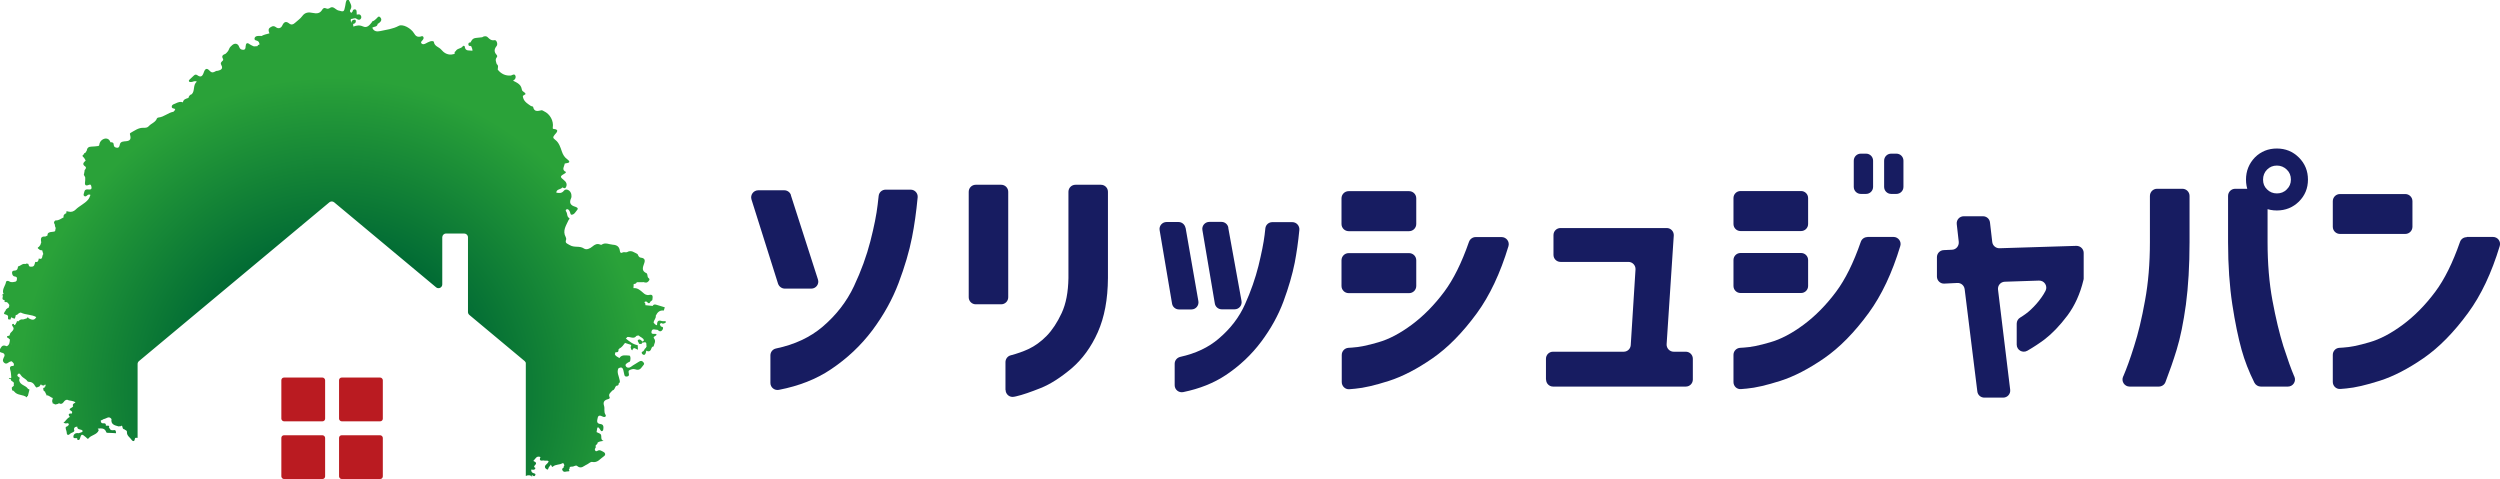
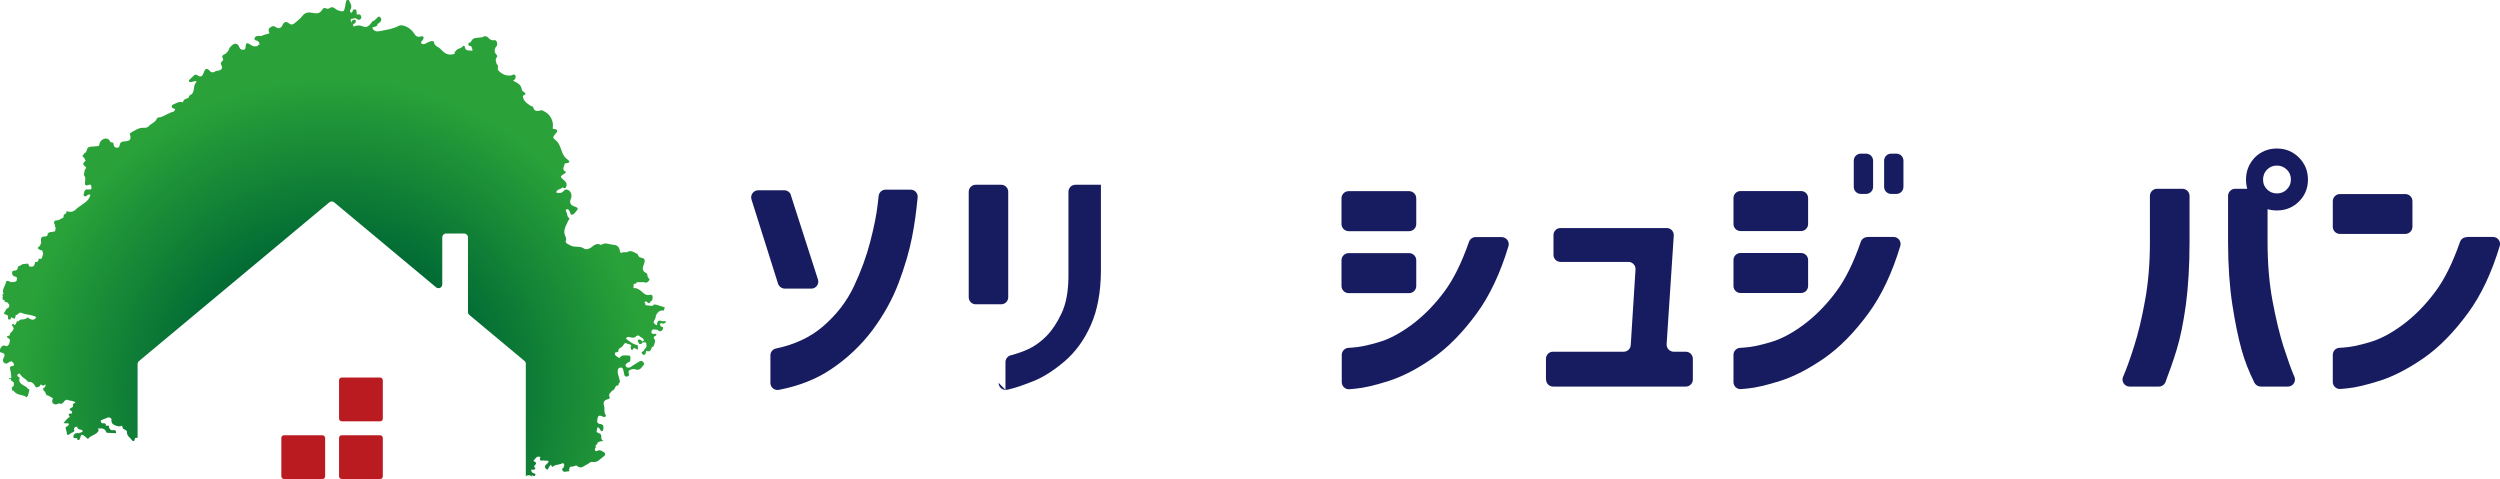
<svg xmlns="http://www.w3.org/2000/svg" viewBox="0 0 199.31 38.19">
  <defs>
    <style>.g{fill:url(#f);}.h{fill:#ba1b21;}.i{fill:#171c61;}</style>
    <radialGradient id="f" cx="53.31" cy="27.9" fx="53.31" fy="27.9" r="15.84" gradientTransform="translate(-57.69 -12.89) scale(1.58)" gradientUnits="userSpaceOnUse">
      <stop offset=".45" stop-color="#006934" />
      <stop offset="1" stop-color="#2aa239" />
    </radialGradient>
  </defs>
  <g id="a" />
  <g id="b">
    <g id="c">
      <g id="d">
        <path class="i" d="M63.05,15.56l2.16,6.72c.12,.36-.15,.73-.53,.73h-2.11c-.24,0-.46-.16-.54-.39l-2.12-6.72c-.11-.36,.16-.73,.54-.73h2.08c.24,0,.46,.16,.53,.39Zm-1.63,14.97v-2.2c0-.27,.19-.5,.46-.55,1.48-.31,2.71-.89,3.7-1.73,1.09-.93,1.92-2,2.5-3.23,.58-1.23,1.01-2.42,1.31-3.59,.3-1.17,.49-2.13,.58-2.91,.03-.28,.06-.51,.08-.7,.03-.29,.27-.5,.56-.5h1.99c.33,0,.59,.28,.56,.61-.11,1.17-.26,2.23-.45,3.19-.22,1.12-.58,2.34-1.07,3.64s-1.19,2.56-2.09,3.77c-.91,1.21-2.02,2.26-3.33,3.13-1.15,.77-2.52,1.31-4.12,1.62-.35,.07-.68-.19-.68-.55Z" />
-         <path class="i" d="M77.23,23.7V15.29c0-.31,.25-.56,.56-.56h2.03c.31,0,.56,.25,.56,.56v8.41c0,.31-.25,.56-.56,.56h-2.03c-.31,0-.56-.25-.56-.56Zm2.93,7.38v-2.21c0-.25,.17-.48,.41-.54,.53-.14,1.01-.31,1.42-.5,.51-.24,1-.59,1.45-1.05,.45-.46,.85-1.07,1.2-1.82,.35-.75,.52-1.68,.54-2.79v-6.88c0-.31,.25-.56,.56-.56h2.03c.31,0,.56,.25,.56,.56v6.88c-.01,1.69-.28,3.13-.81,4.32-.53,1.19-1.23,2.14-2.09,2.88-.87,.73-1.69,1.26-2.47,1.57s-1.43,.54-1.96,.66l-.15,.03c-.35,.08-.68-.19-.68-.55Z" />
-         <path class="i" d="M94.52,18.16l1.02,5.85c.06,.34-.2,.66-.55,.66h-1c-.27,0-.51-.2-.55-.47l-.99-5.85c-.06-.34,.21-.65,.55-.65h.96c.27,0,.5,.2,.55,.46Zm-.87,12.56v-1.72c0-.27,.19-.49,.45-.55,1.22-.27,2.25-.75,3.07-1.46,.93-.79,1.63-1.7,2.09-2.74,.47-1.04,.82-2.06,1.07-3.05,.24-.99,.41-1.81,.49-2.47,.03-.21,.05-.39,.06-.53,.03-.28,.27-.49,.55-.49h1.6c.33,0,.59,.29,.56,.62-.09,.96-.22,1.83-.37,2.62-.19,.95-.49,1.98-.9,3.09-.41,1.1-1,2.17-1.77,3.2-.77,1.03-1.71,1.92-2.82,2.66-.96,.64-2.09,1.09-3.4,1.36-.35,.07-.68-.19-.68-.55Zm4.27-12.57l1.06,5.85c.06,.34-.2,.66-.55,.66h-1.03c-.27,0-.51-.2-.55-.47l-.99-5.85c-.06-.34,.21-.65,.55-.65h.97c.27,0,.5,.19,.55,.46Z" />
+         <path class="i" d="M77.23,23.7V15.29c0-.31,.25-.56,.56-.56h2.03c.31,0,.56,.25,.56,.56v8.41c0,.31-.25,.56-.56,.56h-2.03c-.31,0-.56-.25-.56-.56Zm2.93,7.38v-2.21c0-.25,.17-.48,.41-.54,.53-.14,1.01-.31,1.42-.5,.51-.24,1-.59,1.45-1.05,.45-.46,.85-1.07,1.2-1.82,.35-.75,.52-1.68,.54-2.79v-6.88c0-.31,.25-.56,.56-.56h2.03v6.88c-.01,1.69-.28,3.13-.81,4.32-.53,1.19-1.23,2.14-2.09,2.88-.87,.73-1.69,1.26-2.47,1.57s-1.43,.54-1.96,.66l-.15,.03c-.35,.08-.68-.19-.68-.55Z" />
        <path class="i" d="M106.95,17.86v-2.05c0-.31,.25-.57,.57-.57h4.82c.31,0,.57,.25,.57,.57v2.05c0,.31-.25,.57-.57,.57h-4.82c-.31,0-.57-.25-.57-.57Zm10.69,1.04h2.07c.38,0,.66,.36,.55,.73-.65,2.15-1.49,3.93-2.51,5.33-1.14,1.56-2.32,2.76-3.55,3.61-1.23,.85-2.39,1.45-3.48,1.8-1.1,.35-1.99,.56-2.69,.62-.17,.02-.32,.03-.45,.04-.33,.03-.61-.24-.61-.57v-2.16c0-.3,.23-.55,.53-.57,.09,0,.19-.01,.3-.02,.54-.03,1.24-.17,2.08-.42,.85-.24,1.74-.71,2.67-1.4,.93-.69,1.8-1.57,2.59-2.63,.74-.99,1.39-2.31,1.97-3.97,.08-.23,.29-.39,.54-.39Zm-10.69,3.9v-2.05c0-.31,.25-.57,.57-.57h4.82c.31,0,.57,.25,.57,.57v2.05c0,.31-.25,.57-.57,.57h-4.82c-.31,0-.57-.25-.57-.57Z" />
        <path class="i" d="M123.25,30.26v-1.66c0-.31,.25-.56,.56-.56h5.64c.3,0,.54-.23,.56-.53l.38-6.03c.02-.32-.24-.6-.56-.6h-5.42c-.31,0-.56-.25-.56-.56v-1.58c0-.31,.25-.56,.56-.56h8.47c.32,0,.58,.27,.56,.6l-.57,8.66c-.02,.32,.24,.6,.56,.6h.97c.31,0,.56,.25,.56,.56v1.66c0,.31-.25,.56-.56,.56h-10.58c-.31,0-.56-.25-.56-.56Z" />
        <path class="i" d="M138.2,17.86v-2.07c0-.31,.25-.56,.56-.56h4.83c.31,0,.56,.25,.56,.56v2.07c0,.31-.25,.56-.56,.56h-4.83c-.31,0-.56-.25-.56-.56Zm10.68,1.03h2.08c.37,0,.65,.36,.54,.72-.65,2.15-1.49,3.93-2.52,5.34-1.14,1.56-2.32,2.76-3.55,3.61-1.23,.85-2.39,1.45-3.48,1.8-1.1,.35-1.99,.56-2.69,.62-.18,.02-.33,.03-.46,.04-.33,.03-.6-.23-.6-.56v-2.17c0-.3,.23-.54,.53-.56,.09,0,.19-.01,.31-.02,.54-.03,1.24-.17,2.08-.42,.85-.24,1.74-.71,2.67-1.4,.93-.69,1.8-1.57,2.59-2.63,.74-.99,1.39-2.31,1.97-3.98,.08-.23,.29-.38,.53-.38Zm-10.68,3.91v-2.07c0-.31,.25-.56,.56-.56h4.83c.31,0,.56,.25,.56,.56v2.07c0,.31-.25,.56-.56,.56h-4.83c-.31,0-.56-.25-.56-.56Zm9.59-7.9v-2.09c0-.31,.25-.56,.56-.56h.42c.31,0,.56,.25,.56,.56v2.09c0,.31-.25,.56-.56,.56h-.42c-.31,0-.56-.25-.56-.56Zm2.42,0v-2.09c0-.31,.25-.56,.56-.56h.42c.31,0,.56,.25,.56,.56v2.09c0,.31-.25,.56-.56,.56h-.42c-.31,0-.56-.25-.56-.56Z" />
-         <path class="i" d="M156.03,22.56l-1.02,.05c-.32,.02-.59-.24-.59-.56v-1.55c0-.3,.24-.55,.54-.56l.66-.03c.33-.01,.57-.3,.54-.63l-.16-1.41c-.04-.34,.22-.63,.56-.63h1.53c.29,0,.53,.21,.56,.5l.18,1.55c.03,.29,.29,.51,.58,.5l6.13-.19c.32,0,.58,.25,.58,.56v2.03s0,.1-.02,.14c-.26,1.09-.69,2.04-1.28,2.83-.61,.81-1.22,1.44-1.82,1.9-.4,.3-.85,.6-1.37,.9-.38,.22-.85-.05-.85-.49v-1.67c0-.2,.11-.39,.29-.49,.31-.19,.6-.4,.84-.63,.32-.3,.61-.63,.86-.99,.11-.15,.21-.32,.31-.51,.19-.38-.1-.83-.53-.81l-2.72,.09c-.33,.01-.58,.3-.54,.63l.97,7.98c.04,.34-.22,.63-.56,.63h-1.5c-.29,0-.53-.21-.56-.5l-1.01-8.15c-.04-.29-.29-.51-.59-.49Z" />
        <path class="i" d="M169.78,30.82c-.41,0-.68-.42-.52-.79l.03-.06c.24-.56,.53-1.34,.85-2.37,.33-1.02,.62-2.24,.87-3.64,.26-1.4,.39-2.96,.39-4.66v-3.68c0-.31,.25-.57,.57-.57h2.02c.31,0,.57,.25,.57,.57v3.68c0,1.88-.1,3.54-.29,4.98-.2,1.44-.44,2.64-.74,3.61-.26,.85-.56,1.71-.89,2.57-.08,.22-.3,.36-.53,.36h-2.31Zm12.63,0h-2.17c-.21,0-.41-.12-.51-.31-.44-.88-.78-1.76-1.02-2.62-.27-.97-.52-2.17-.74-3.61-.22-1.44-.34-3.1-.34-4.98v-3.68c0-.31,.25-.57,.57-.57h1.35c.14,0,.28,.05,.38,.15l.67,.62c.12,.11,.18,.26,.18,.42v3.06c0,1.71,.13,3.26,.39,4.66,.26,1.4,.55,2.61,.87,3.64,.33,1.02,.61,1.81,.85,2.37l.03,.06c.16,.37-.11,.79-.52,.79Zm-2.64-18.27c.47-.47,1.06-.71,1.75-.71s1.28,.24,1.76,.72c.48,.48,.72,1.07,.72,1.76s-.24,1.27-.72,1.75c-.48,.47-1.07,.71-1.76,.71s-1.27-.24-1.75-.71c-.47-.47-.71-1.06-.71-1.75s.24-1.28,.71-1.77Zm2.87,1.77c0-.33-.11-.59-.33-.8-.22-.21-.48-.32-.79-.32s-.57,.11-.78,.32-.32,.48-.32,.8,.1,.57,.32,.78c.21,.21,.47,.32,.78,.32s.58-.1,.79-.32c.22-.21,.33-.47,.33-.78Z" />
        <path class="i" d="M185.98,18.08v-2.04c0-.31,.25-.57,.57-.57h5.21c.31,0,.57,.25,.57,.57v2.04c0,.31-.25,.57-.57,.57h-5.21c-.31,0-.57-.25-.57-.57Zm10.69,.81h2.08c.38,0,.65,.36,.54,.72-.65,2.15-1.49,3.93-2.52,5.33-1.14,1.56-2.32,2.76-3.55,3.61-1.23,.85-2.39,1.45-3.48,1.8-1.1,.35-1.99,.56-2.69,.62-.17,.02-.33,.03-.46,.04-.33,.03-.61-.23-.61-.56v-2.16c0-.3,.23-.55,.53-.56,.09,0,.19-.01,.3-.02,.54-.03,1.24-.17,2.08-.42,.85-.24,1.74-.71,2.67-1.4,.93-.69,1.8-1.57,2.59-2.63,.74-.99,1.39-2.31,1.97-3.97,.08-.23,.29-.38,.53-.38Z" />
      </g>
      <g id="e">
        <path class="g" d="M52.84,25.81c.08-.01,.15-.05,.23-.08v-.13c-.1,0-.2,.02-.29,0-.35-.13-.4,.07-.4,.33-.12-.02-.2-.11-.27-.2,0-.21,.21-.35,.17-.56,.13-.27,.31-.46,.64-.41l.08-.26c-.22-.07-.44-.13-.66-.2-.12-.04-.24-.05-.31,.09h0c-.19-.02-.39-.04-.58-.06,.01-.09,0-.18-.09-.24,.09-.06,.17-.09,.26,.02,.08,.1,.18,.09,.23-.06-.11-.33-.42-.22-.64-.31h0c.22,.09,.54-.02,.64,.31,.05-.04,.1-.08,.15-.12,0-.02,0-.03,.01-.04,.02-.19,.09-.45-.24-.38-.23,.05-.37-.05-.51-.18-.22-.19-.43-.39-.76-.36h0l.02-.33c.11,0,.2-.03,.25-.14,.15,0,.31,0,.46,0,.02,0,.05-.02,.07-.01,.15,.04,.26,.09,.41-.08,.17-.2-.04-.22-.07-.33-.02-.07-.03-.14-.04-.21-.01-.03-.02-.05-.04-.08-.32-.14-.38-.32-.24-.69,.09-.24,.19-.51-.23-.56-.17-.02-.2-.16-.26-.28-.26-.12-.49-.36-.84-.16-.09,.05-.25-.04-.38,.04-.1,.06-.18,0-.19-.13-.04-.33-.22-.48-.56-.5-.3-.02-.6-.21-.9,0-.02,.02-.07,0-.11-.01-.25-.11-.44,0-.63,.16-.19,.16-.47,.29-.67,.15-.35-.24-.76-.04-1.13-.27-.21-.13-.39-.14-.29-.43,.02-.06,0-.15-.03-.21-.28-.51,.04-.93,.23-1.36,.03-.06,.13-.11,.04-.16-.18-.11-.13-.3-.2-.45-.04-.08-.13-.18,0-.24,.11-.05,.18,.05,.23,.13,.07,.1,.06,.31,.17,.3,.22-.01,.32-.24,.45-.39,.12-.14-.07-.22-.17-.25-.38-.11-.49-.32-.32-.68,.04-.08,.03-.19,.02-.29-.04-.32-.42-.53-.59-.31-.19,.24-.38,.19-.61,.16,.01-.31,.36-.23,.48-.42,.11,.04,.22,.14,.3-.04,.09-.19,.03-.37-.12-.49-.4-.34-.4-.33,.06-.61,.03-.02,.04-.06,.05-.09-.39-.18-.12-.44-.1-.67l.14-.03c.3-.03,.27-.16,.08-.3-.23-.16-.36-.37-.45-.64-.11-.33-.23-.7-.51-.91-.24-.18-.2-.23-.05-.43,.08-.1,.44-.41-.09-.45-.08,0-.08-.05-.07-.13,.08-.51-.22-1.06-.7-1.28-.06-.03-.14-.09-.2-.08-.29,.06-.58,.16-.67-.27,0-.04-.13-.04-.19-.08-.29-.2-.6-.38-.63-.79l.11-.08c.16-.05,.11-.13,.02-.2-.09-.07-.2-.12-.21-.24-.06-.42-.4-.54-.7-.7,.17-.08,.25-.24,.19-.39-.06-.17-.22-.08-.35-.02-.44,.04-.79-.13-1.06-.47,0-.15,.09-.32-.08-.44-.05-.18-.15-.36,.01-.55,.05-.06,.03-.14-.03-.2-.21-.23-.18-.46,.01-.69,.12-.15,0-.49-.15-.47-.26,.05-.39-.06-.56-.23-.1-.11-.29-.11-.44,0h0c-.09,.01-.18,.02-.27,.03-.2,.03-.41,0-.55,.2l-.12,.19c-.1-.02-.16,.04-.16,.13,0,.1,.04,.16,.15,.14l.08,.03c.04,.12,.11,.23,.09,.36-.23-.06-.57,.08-.61-.34,0-.06-.13-.08-.15-.03-.14,.22-.46,.16-.57,.4l.07,.03h0l-.07-.03c-.11,.04-.09,.14-.09,.22l-.26,.05c-.35,.02-.6-.15-.81-.4-.18-.21-.53-.25-.58-.6-.02-.1-.2-.08-.3-.05-.13,.04-.24,.11-.36,.17-.1,.05-.22,.09-.31,.01-.12-.11,0-.2,.07-.28,.06-.08,.12-.17,.05-.27-.06-.09-.15-.03-.23-.01-.24,.05-.38-.05-.5-.26-.24-.41-.9-.77-1.22-.6-.48,.26-.99,.31-1.49,.42-.26,.06-.51,.02-.62-.27-.05-.02-.08-.05-.1-.08,.02,.03,.05,.05,.1,.08,.14-.11,.4-.04,.43-.31,.03-.02,.06-.03,.09-.05,.17-.12,.27-.28,.13-.45-.16-.2-.25,.04-.36,.12-.06,.04-.11,.09-.16,.13l-.12,.05h-.01l-.04,.08c-.18,.22-.37,.48-.7,.33-.28-.13-.52-.08-.77,.01l-.11,.09c0,.06-.04,.12-.06,.18,.02-.06,.06-.12,.06-.18l.11-.09-.02-.21c.14-.02,.22-.1,.22-.23,0-.07-.05-.12-.12-.11-.15,.02-.24,.09-.24,.26-.04-.11-.07-.21-.03-.32,.15,.02,.29-.13,.45-.01,.1,.07,.22,.13,.32,.01,.06-.07,.07-.16,.03-.24-.07-.16-.21-.13-.34-.1,0-.07,0-.15-.01-.22,0-.09-.02-.19-.12-.2-.1-.01-.19,.03-.2,.16l-.1,.12c-.12-.08-.15-.15-.06-.29,.15-.26-.03-.49-.13-.72-.02-.05-.11-.1-.15-.05-.12,.14-.11,.34-.15,.51-.1,.48-.09,.48-.56,.35-.1-.03-.17-.1-.25-.15-.12-.09-.25-.16-.4-.05-.1,.07-.21,.09-.31,.04-.14-.07-.24-.02-.31,.1-.18,.31-.43,.33-.76,.26-.32-.07-.61-.06-.84,.26-.15,.21-.39,.36-.58,.54-.15,.14-.3,.17-.46,.04-.26-.21-.42-.11-.54,.15-.11,.26-.35,.28-.51,.15-.22-.17-.37-.04-.5,.05-.13,.1-.09,.29-.02,.44-.22,.06-.44,.1-.63,.21-.11,0-.22-.02-.32,0-.11,.01-.22,.07-.24,.19-.02,.13,.08,.16,.18,.18,.16,.04,.2,.17,.22,.3-.02,0-.03,.01-.03,.03-.08,0-.12,.04-.13,.11-.1,0-.19,.02-.29,.02-.11-.05-.22-.09-.32-.16-.23-.18-.32-.09-.34,.16,0,.12-.02,.27-.18,.27-.14,0-.27-.04-.33-.22-.09-.28-.33-.34-.55-.16-.1,.08-.21,.19-.25,.3-.06,.18-.17,.29-.29,.4l.07,.04c.15,.05,.25-.05,.36-.12l.08-.06-.08,.06c-.11,.07-.21,.17-.36,.12l-.07-.04c-.18,.07-.35,.15-.21,.39,.06,.1,0,.15-.07,.21-.08,.08-.14,.16-.06,.29,.16,.28,0,.4-.26,.46l-.15,.02c-.18,.09-.31,.21-.52-.02-.22-.24-.36-.18-.47,.15-.11,.33-.26,.39-.52,.2-.11-.07-.18-.04-.26,.03-.11,.1-.22,.2-.32,.3-.05,.04-.1,.09-.08,.15,.03,.09,.11,.07,.19,.07,.13,0,.26-.13,.44-.03-.33,.27-.13,.72-.4,1,.06,0,.11,0,.16,0-.04-.01-.1-.01-.16,0-.15,.04-.23,.15-.27,.3-.2,.06-.4,.11-.44,.35l-.12-.03c-.22-.03-.4,.1-.59,.17-.09,.03-.18,.1-.18,.2,0,.15,.13,.14,.23,.17l.05,.08c-.05,.05-.1,.11-.14,.16-.43,.07-.75,.42-1.2,.46-.04,0-.11,.04-.12,.07-.11,.32-.45,.39-.65,.62-.12,.13-.25,.13-.42,.13-.4-.02-.71,.23-1.04,.41-.08,.04-.03,.13-.02,.2,.07,.28,0,.43-.33,.46-.18,.02-.45,0-.5,.27-.03,.13-.05,.25-.2,.25-.16,0-.28-.07-.29-.26,0-.17-.13-.18-.26-.18-.07-.25-.28-.33-.47-.28-.22,.06-.4,.25-.42,.52h0l-.06,.06c-.19,.02-.38,.05-.57,.05-.22,0-.34,.11-.37,.33-.04,.06-.08,.12-.12,.18-.07,0-.11,.01-.08,.09-.12,.05-.19,.14-.06,.24,.09,.08,.12,.18,.18,.27-.15,.15-.32,.28-.04,.47,.12,.08,.04,.19-.02,.27l-.04,.02,.02,.02c-.02,.11-.04,.23-.06,.34h-.02l.02,.03,.1,.18c0,.09,.01,.19,0,.28-.04,.27-.05,.48,.32,.32,.11-.05,.15,.03,.17,.13,.08,.3-.13,.25-.3,.24-.17-.01-.24,.07-.27,.23-.02,.11-.1,.22,.01,.3,.12,.09,.2-.04,.28-.09,.07-.04,.14-.04,.21,0-.05,.13-.09,.26-.19,.38-.28,.33-.69,.49-.99,.79-.15,.15-.35,.22-.57,.16-.09-.02-.23-.08-.16,.12-.15,.06-.27,.15-.23,.34-.2,.09-.37,.26-.63,.24-.05,0-.22,.15-.08,.3,.03,.11,.01,.22,.09,.31-.07,.09,.02,.28-.17,.29-.39,.03-.51,.1-.49,.3-.07,.03-.15,.1-.22,.09-.3-.02-.33,.15-.3,.38,.06,.11-.05,.19-.05,.29l-.12,.15c-.13,.06-.12,.12,0,.18,.07,.09,.16,.1,.26,.09,.03,.1,.06,.21,.09,.31-.13,.11,0,.49-.36,.35-.02,.16-.05,.32-.28,.27-.06,.18-.05,.41-.34,.38-.17,.02-.18-.11-.21-.22l-.14-.03c-.05,.04-.11,.05-.17,.03-.19-.02-.31,.16-.49,.19,0,.02-.01,.03-.03,.03-.01,.15-.05,.29-.23,.31-.1,.01-.23,0-.24,.16,0,.15,.06,.29,.2,.31,.27,.03,.19,.2,.16,.35l-.07,.06c-.18,.04-.35,.09-.52-.02-.09-.06-.23-.05-.25,.05-.05,.3-.3,.54-.23,.87l.04,.08-.1,.04s.01,.03,0,.04h0s-.06,.02-.06,.07l.06-.07h0v.02h.02c.07,.13-.15,.37,.16,.4h0s-.02,.08-.02,.12c.06,0,.11,.08,.18,.03,.11,.06,.17,.16,.23,.26-.05,.03-.05,.06-.03,.11l-.03,.02c.01,.06-.01,.08-.07,.08l-.16,.13c0,.1-.09,.14-.12,.22h0l-.04,.1,.06,.05c.1,.03,.2,.05,.27,.14v.26l.17,.03s.02-.03,.04-.03c.01-.13,.05-.21,.17-.08,.05,0,.09,0,.11,.06,.09-.08,.11-.19,.12-.3,.08-.02,.15-.04,.2-.12h0c.08-.02,.13-.12,.23-.08,.38,.19,.83,.13,1.21,.35-.15,.3-.37,.22-.6,.1-.05-.09-.1-.12-.15,0l-.3,.09h0c-.17-.04-.29,.05-.39,.16l-.1-.04-.02,.1c-.08,.07-.06,.22-.2,.23,0-.06-.04-.11-.08-.1-.14,.02-.08,.15-.05,.19,.16,.19,.06,.31-.08,.45-.07,.06-.15,.15-.14,.27l-.16,.07c-.05-.03-.06,.01-.06,.04,0,.03-.02,.1,.06,.08,.06,.05,.12,.1,.17,.15,.17,.16,.24,.31,.07,.45,.17-.15,.1-.3-.07-.45-.02,.2-.02,.42-.24,.53-.03,0-.07-.01-.11-.03-.29-.1-.37,.15-.46,.31-.1,.2,.1,.22,.24,.26,.13,.04,.17,.16,.13,.26-.08,.18-.21,.35-.02,.52,.21,.19,.35-.08,.52-.1,.02,0,.05-.02,.07-.02,.11,.1,.25,.18,.16,.37-.23,0-.34,.06-.26,.33,.06,.19,.06,.4,.08,.6l-.04,.07h0c-.05-.07-.1-.04-.16,0,.04,.04,.09,.06,.15,.04l.02,.09c.05,.13,.31,.13,.22,.34,.11,.18-.26,.19-.13,.37-.02,.08-.01,.14,.09,.13l.09,.08h0c.25,.33,.71,.21,.99,.46,0,0,.06-.06,.04-.11h.05l.13-.51-.12-.06c-.17-.28-.59-.28-.69-.63-.02-.09,0-.17,.04-.25-.11-.07-.28-.15-.15-.29,.12-.13,.19,.03,.27,.13,.13,.18,.37,.24,.49,.44,.01,.02,.07,.04,.1,.04q.35,0,.52,.36l.1,.1,.23-.09,.08-.11s.02-.05,.03-.05c.03,0,.07,.01,.06,.06l.21,.03c0-.07,.06-.07,.11-.08-.02,.06,.05,.15-.07,.17,0,.02,0,.05,.02,.06l-.11,.03-.03,.07,.04,.16,.12,.09c-.01,.11,.13,.17,.09,.28,.21-.03,.33,.17,.52,.21-.03,.13-.1,.27,0,.4-.02,.06,0,.07,.05,.04l.14,.08c.1-.03,.21-.02,.3-.1h0c.15,.09,.27,.05,.37-.09,.07-.1,.15-.19,.29-.19,.21,.11,.47,.05,.66,.22-.11,.07-.28,.11-.19,.31-.02,.02-.05,.05-.07,.07,.04,.1,.06,.22,.13,.29-.07-.07-.09-.2-.13-.29-.27,.16-.27,.17-.06,.31,.08,.05,.05,.12,.03,.19-.25-.02-.33,.05-.16,.27-.23,.1-.33,.33-.51,.47h0c.06,.02,.11,.04,.17,.05,.09,.01,.2-.08,.25,.05,.04,.12-.12,.13-.15,.22-.02-.01-.04-.03-.06-.03-.1,.17,.05,.32,.05,.49,0,.2,.13,.24,.25,.11,.11-.12,.29-.1,.36-.25-.08-.22,.01-.32,.23-.34h0c-.02,.32,.37,.15,.44,.37l-.09,.08-.24,.08c-.23-.05-.41,.06-.42,.27-.01,.19,.2,.09,.31,.13-.03,.1,.01,.14,.1,.14,.05,0,.08-.03,.1-.08,.13-.42,.15-.43,.49-.14,.06,.05,.14,.18,.2,.1,.22-.29,.67-.28,.82-.65l-.06-.14s-.04-.02-.07-.03c.02,0,.05,.01,.07,.03,.27-.02,.54-.06,.66,.28,.02,.07,.09,.06,.15,.06,.21,0,.42,.02,.63,.03h0c0-.09,0-.18-.08-.25-.13,0-.26,.05-.37-.04-.04-.06-.08-.12-.12-.18,.05-.09,.03-.14-.08-.13h-.16c.02-.15-.05-.21-.19-.19-.17,.02-.21-.08-.22-.22l.08-.04h.02l.14-.08h0c.21-.02,.41-.29,.62,0-.07,.43,.25,.5,.54,.58,0,.04,.01,.03,.02,0,.1,.01,.19,0,.27-.06,.07,.1,.02,.28,.2,.3,.06,.08,.21,.06,.2,.22-.02,.3,.26,.43,.39,.64,.04,.07,.2,.15,.23-.05,.02-.18,.1-.13,.23-.13v-5.89c0-.09,.04-.17,.11-.23l15.18-12.66c.11-.09,.27-.09,.38,0l8.13,6.78c.19,.16,.49,.02,.49-.23v-3.76c0-.16,.13-.3,.3-.3h1.45c.16,0,.3,.13,.3,.3v5.96c0,.09,.04,.17,.11,.23l4.41,3.68s.07,.08,.09,.13v9.03c.18-.09,.37-.09,.52,.08l-.06-.17h0c.09,.04,.2,.18,.28,.05,.1-.16-.08-.16-.17-.2-.12-.06-.14-.15-.14-.27,.13,0,.29,.07,.34-.13-.11-.05-.15-.11-.05-.21,.21-.2,.04-.27-.12-.35,.16-.15,.25-.45,.57-.31-.13,.28,.02,.31,.24,.27,.13,.05,.29-.03,.41,.06-.03,.15-.16,.21-.24,.31-.11,.15-.04,.26,.08,.33,.15,.09,.12-.08,.17-.14,.06-.07,.12-.15,.17-.23,.04,.07,.09,.24,.15,.17,.23-.21,.54-.13,.77-.28h.08l.08,.17h0c-.05,.05-.07,.12-.07,.19-.1,.05-.15,.11-.08,.22,.12,.2,.3,.05,.46,.07,.12,.01,.09-.07,.04-.14,.06-.06,.08-.13,.07-.21l.17-.03c.15,.03,.3-.15,.42-.05,.33,.28,.54-.02,.79-.12h0c.14-.07,.29-.23,.41-.2,.44,.09,.64-.26,.93-.45,.16-.1,.13-.27-.03-.35-.14-.07-.29-.2-.47-.09-.13,.08-.2,.02-.22-.12l.07-.16h.05l-.05-.03v-.12l.06-.06c.06-.03,.09-.09,.09-.16,.13-.1,.29-.11,.48-.14-.34-.1-.04-.48-.32-.59l-.24-.11c.06-.17,0-.69,.34-.12,.05,.09,.17,.04,.19-.06,.03-.19,.06-.43-.21-.46-.38-.04-.26-.31-.23-.49,.04-.24,.22-.2,.39-.11,.16,.09,.33,0,.23-.15-.15-.24-.04-.48-.11-.7-.1-.3,.01-.45,.29-.53,.08-.02,.2-.06,.15-.16-.12-.25,.07-.36,.2-.51,.02,0,.02-.02,.02-.03,.2-.04,.19-.26,.31-.37,.13,0,.21-.06,.2-.2,.12-.06,.09-.14,.07-.26-.05-.31-.25-.6-.1-.93,.35-.2,.38,.07,.43,.3,.05,.15,.01,.39,.26,.35,.24-.04,.13-.23,.12-.38,0-.03,.02-.07,.03-.1,.15-.09,.34-.15,.49-.1,.29,.11,.43,0,.59-.23,.08-.12,.2-.17,.08-.32-.11-.14-.22-.15-.38-.04-.2,.14-.42,.24-.61,.39-.12,.1-.31,.11-.4-.02-.12-.17,.06-.25,.18-.33,.03-.02,.07-.02,.1-.04,.11-.09,.1-.5-.02-.5-.27,0-.59-.11-.79,.2-.02,.07-.03,.14-.05,.21,.02-.07,.04-.14,.05-.21-.13-.1-.3-.13-.36-.31h0l.05-.16c.17,.03,.26-.03,.24-.22l.07-.07c.02-.06,.03-.13,.03-.2,0,.07,0,.14-.03,.2,.2-.1,.32-.28,.45-.45l.27,.09c.11,.05,.32,.02,.17,.24,.05,.09,.01,.21,.14,.26,.11-.34,.29-.08,.45-.05,0-.12-.01-.24-.02-.36-.38-.06-.66-.3-.95-.53,.05-.02,.09-.05,.09-.11,.25-.08,.54,.21,.76-.1-.1-.03-.2-.07-.21-.14,.01,.07,.11,.11,.21,.14l.12-.03h.07c.12,.15,.36,.17,.41,.39h0s-.07,.07-.11,.1c-.1-.09-.22-.24-.35-.14-.12,.09,.07,.2,.06,.31l.19,.02,.09-.12h.07c.33-.1,.21,.17,.26,.31l-.07,.13c-.12,.06-.11,.23-.25,.28-.09,.03-.1,.13-.01,.21,.09,.08,.19,.08,.24-.04,.04-.07,.04-.16,.06-.24,.19,.1,.33,.06,.4-.15,.03-.1,.08-.18,.19-.19,.03-.21,.22-.4,.03-.64-.11-.14,.14-.18,.21-.28-.01-.02-.02-.05-.04-.06-.13-.07-.42,.08-.37-.21,.05-.28,.32-.12,.49-.13h0c.14,.15,.28,.16,.39-.01,.06-.1,.09-.24-.12-.25h0c-.07-.11-.19-.24,.06-.28Z" />
        <g>
-           <rect class="h" x="22.43" y="30.1" width="3.49" height="3.49" rx=".21" ry=".21" />
          <rect class="h" x="27.03" y="30.1" width="3.49" height="3.49" rx=".21" ry=".21" />
          <rect class="h" x="22.43" y="34.7" width="3.49" height="3.49" rx=".21" ry=".21" />
          <rect class="h" x="27.03" y="34.7" width="3.49" height="3.49" rx=".21" ry=".21" />
        </g>
      </g>
    </g>
  </g>
</svg>